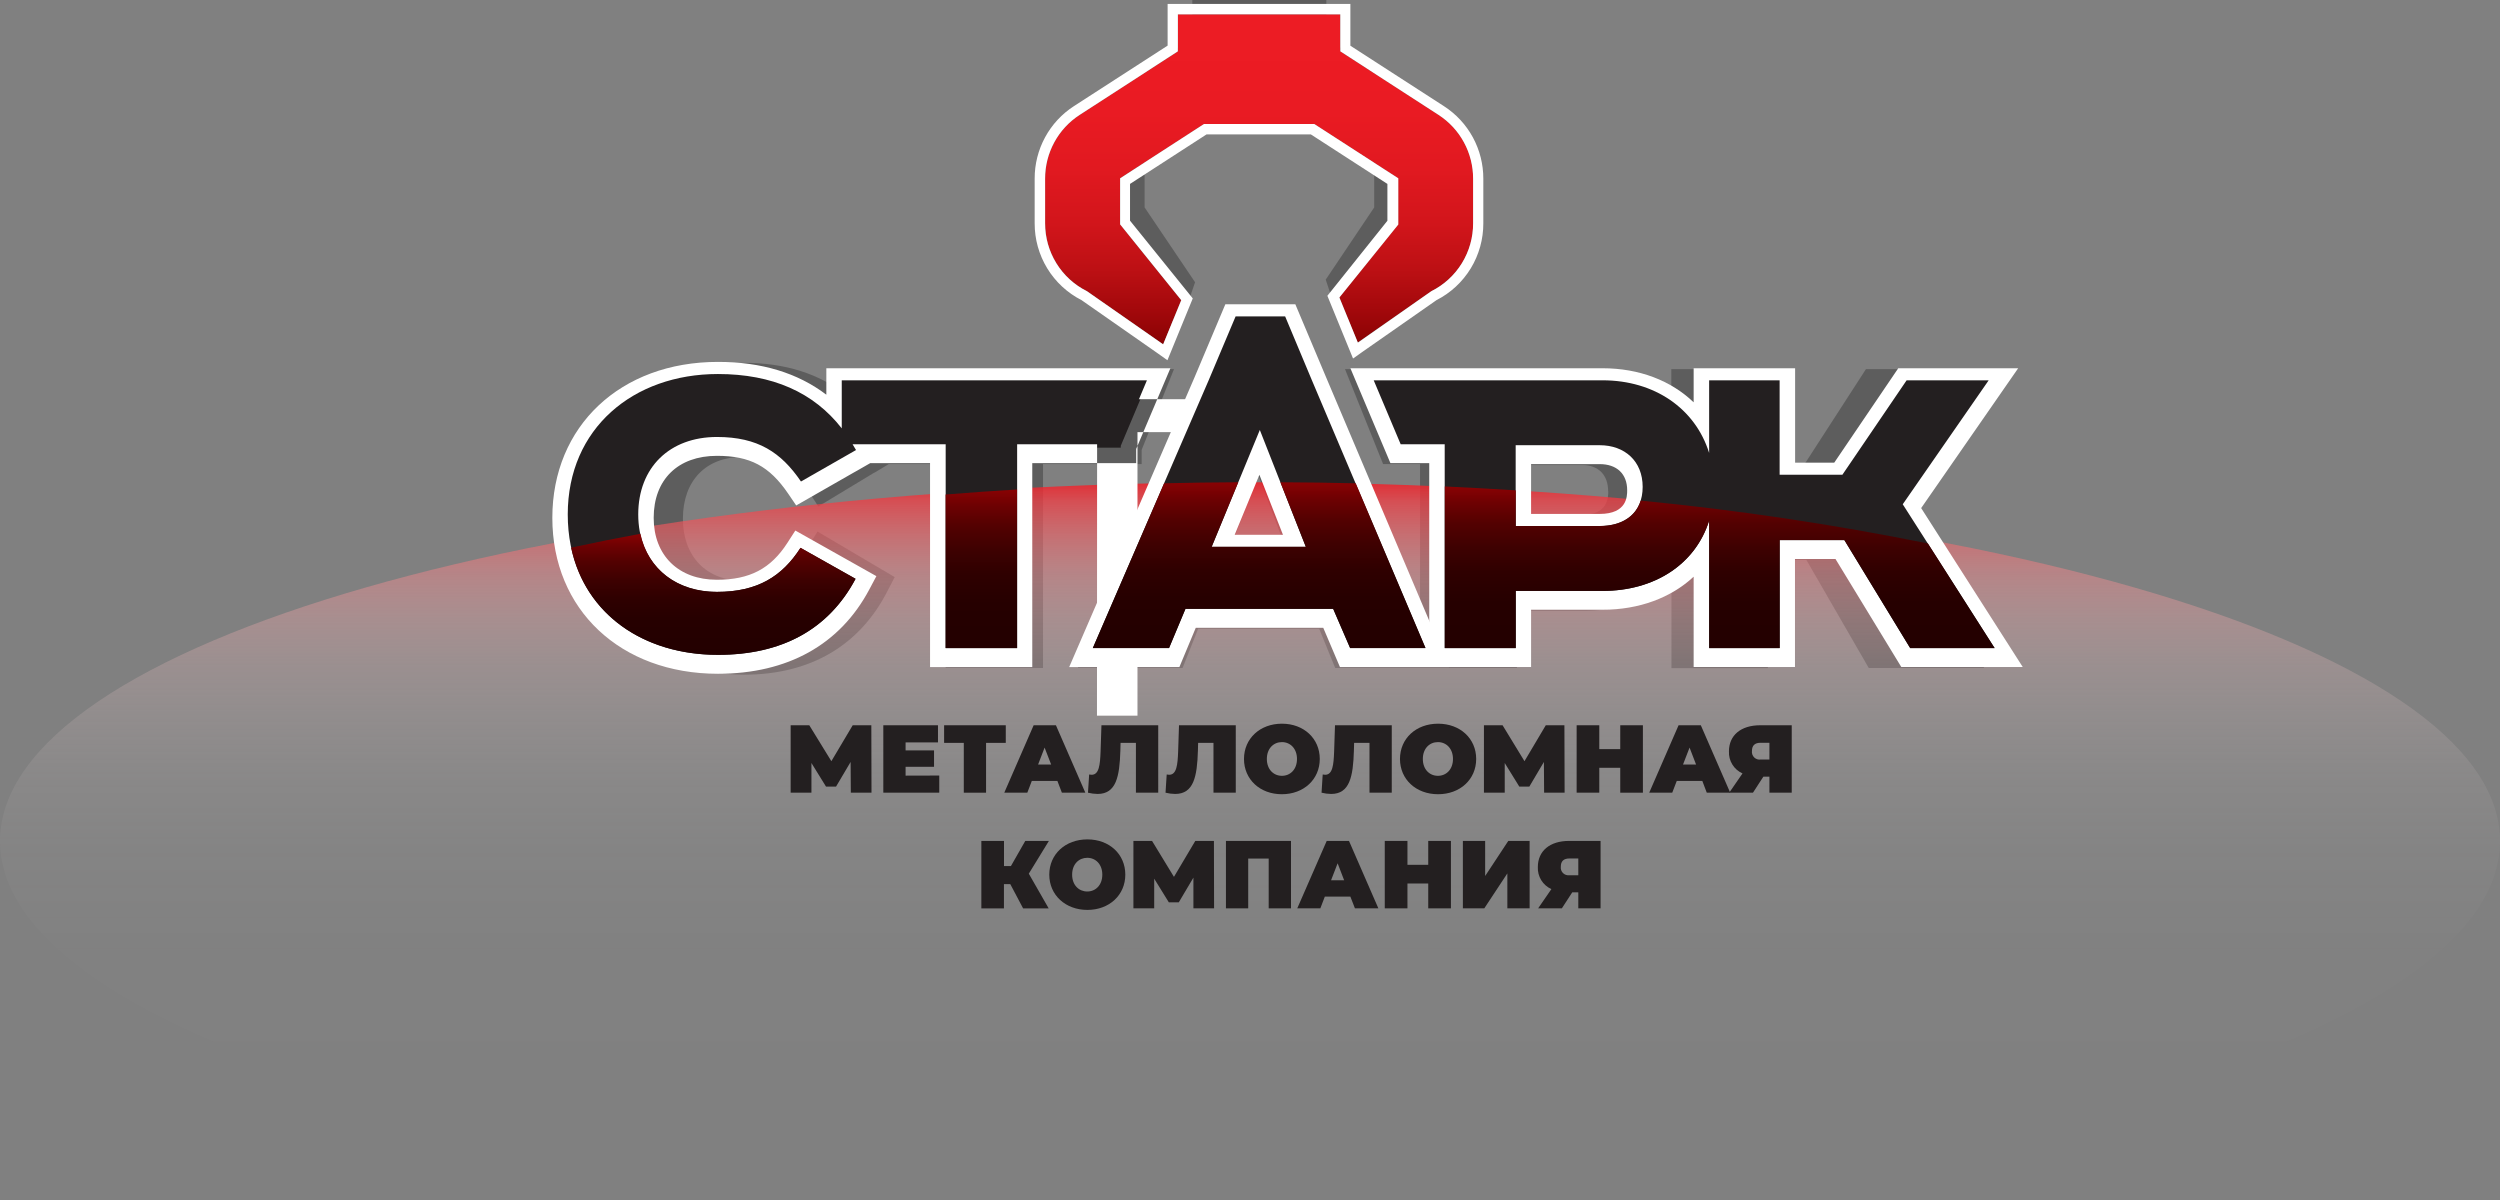
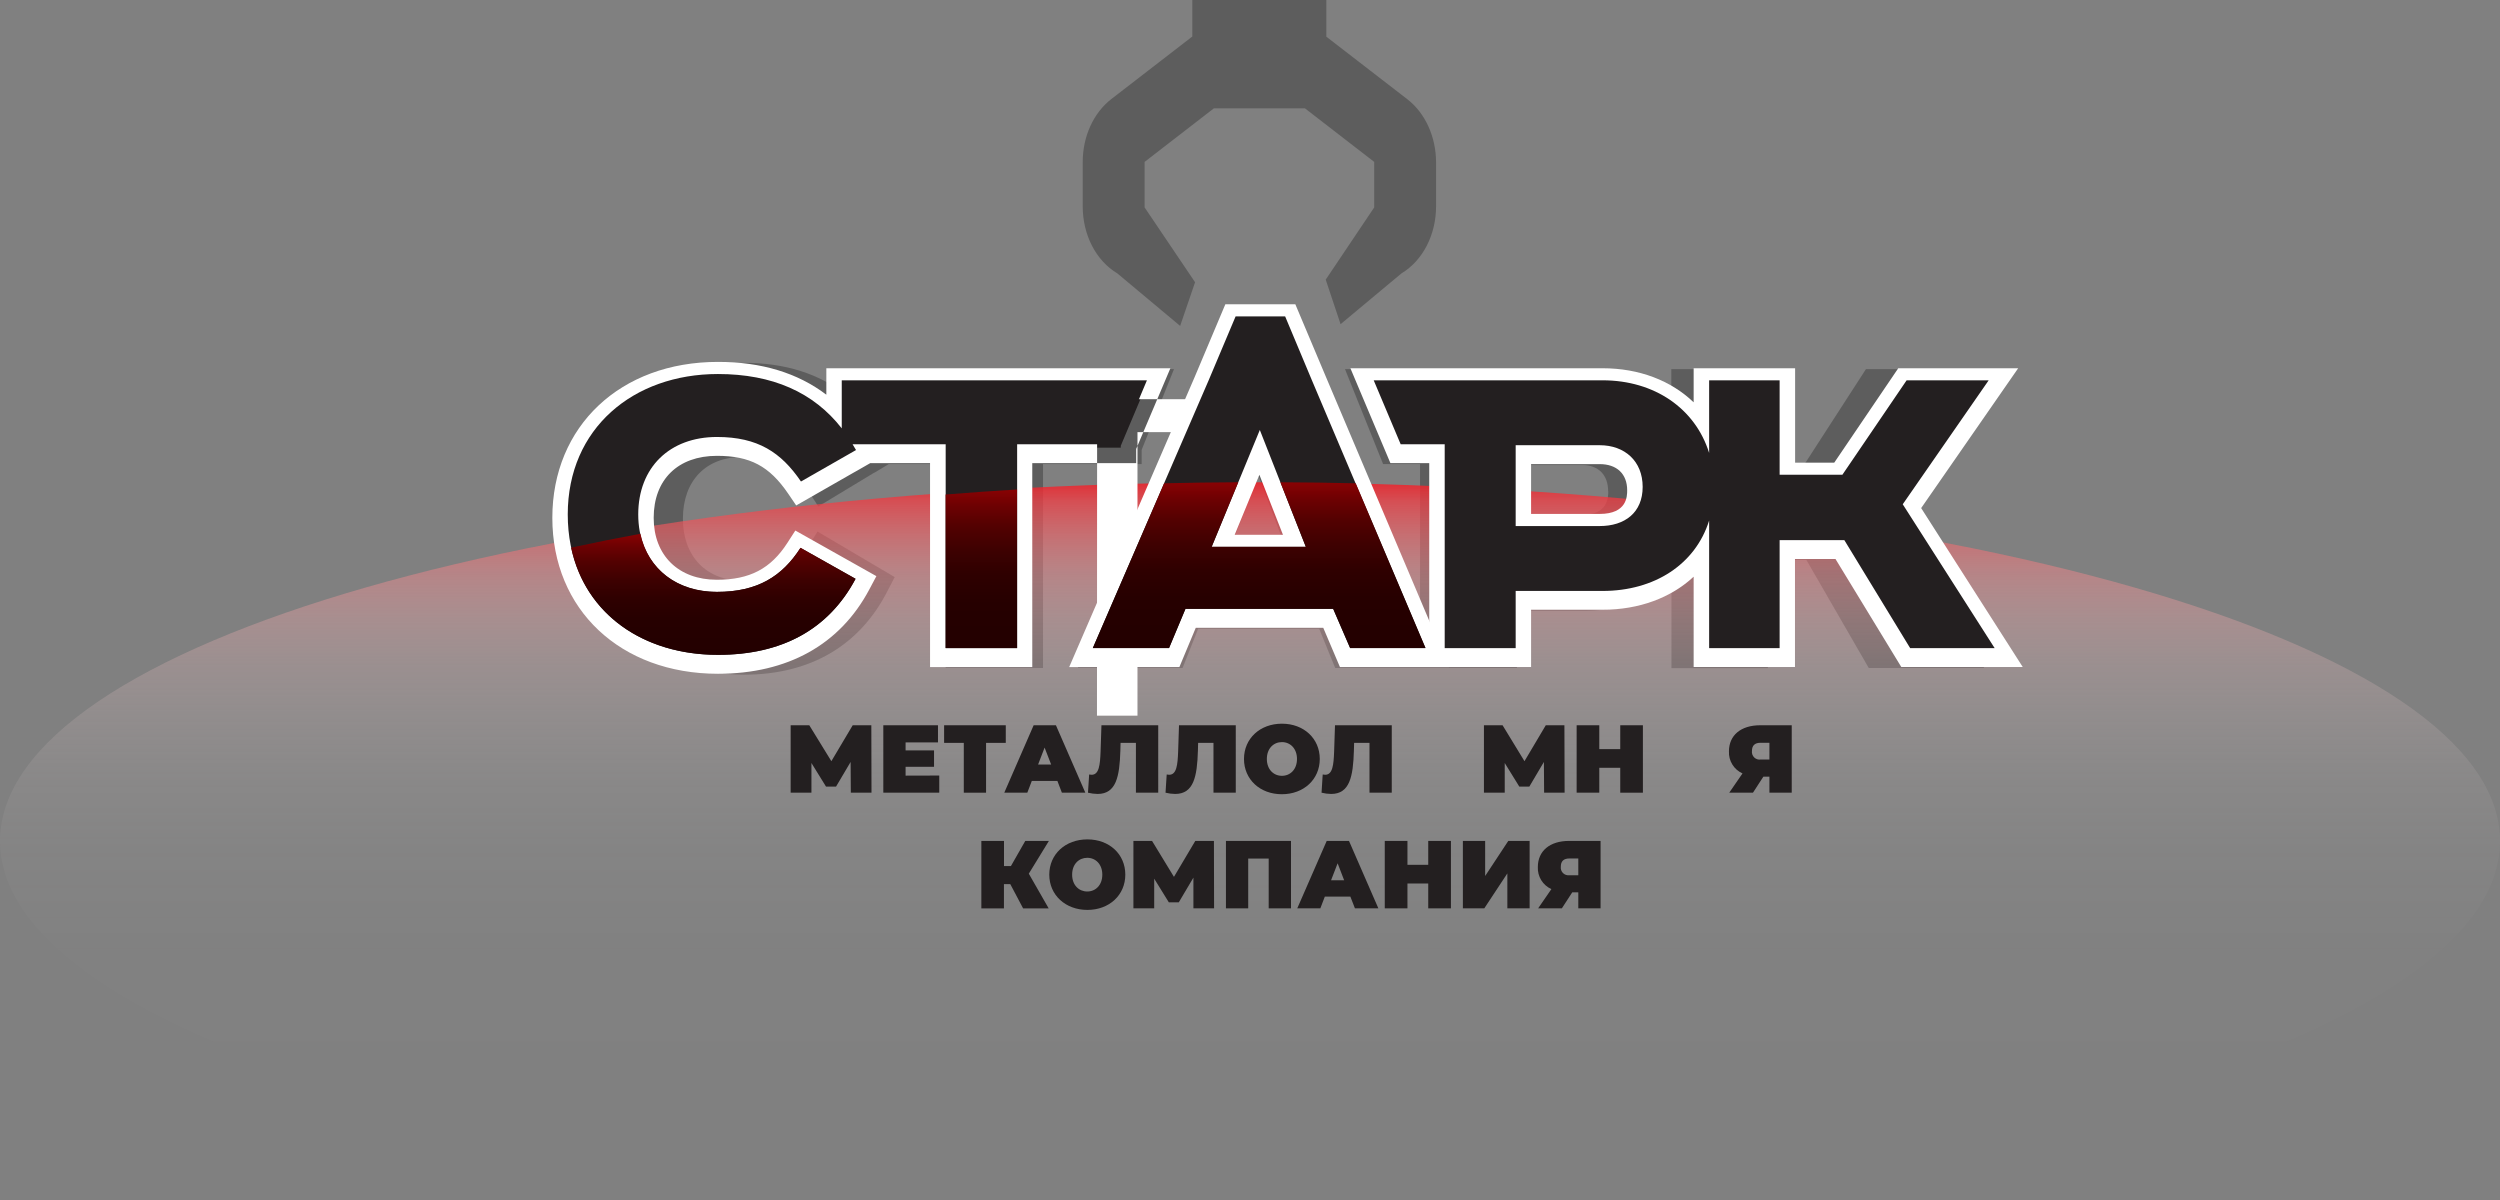
<svg xmlns="http://www.w3.org/2000/svg" width="200" height="96" viewBox="0 0 200 96" fill="none">
  <rect x="0" y="0" width="200" height="96" fill="#808080" stroke="none" />
  <g clip-path="url(#clip0_242_411)">
    <path d="M112.586 7.938L106.107 2.935V0H95.385V2.921L88.906 7.924C87.473 9.036 86.617 10.92 86.617 12.968V16.503C86.617 18.791 87.675 20.848 89.388 21.873L94.412 26.073L95.606 22.579L91.569 16.595V12.952L97.111 8.666H104.394L109.936 12.952V16.595L106.057 22.371L107.245 25.934L112.114 21.873C113.819 20.848 114.886 18.791 114.886 16.503V12.982C114.877 10.934 114.021 9.047 112.586 7.938Z" fill="#5D5D5D" />
    <path d="M70.111 37.723L71.103 37.126H75.651V53.438H83.441V37.126H91.333V35.989L93.919 29.53H67.759V31.651C65.586 29.908 62.826 29.027 59.52 29.027C52.101 29.027 46.925 34.157 46.925 41.503C46.925 48.849 52.101 53.977 59.52 53.977C64.816 53.977 68.792 51.648 71.02 47.24L71.575 46.167L65.4 42.523L64.799 43.504C63.535 45.578 61.931 46.461 59.437 46.461C56.516 46.461 54.632 44.516 54.632 41.506C54.632 38.449 56.472 36.548 59.437 36.548C61.959 36.548 63.425 37.368 64.854 39.572L65.467 40.517L69.834 37.876" fill="#5D5D5D" />
    <path d="M151.03 40.717L158.402 29.53H149.276L144.393 37.084H141.42V29.53H133.705V32.254C131.981 30.517 129.548 29.53 126.777 29.53H107.6L110.648 37.126H113.602V49.724L103.415 24.416H98.1L95.753 30.278L86.228 53.438H94.606L95.853 50.297H105.533L106.816 53.438H121.356V48.866H126.788C129.576 48.866 131.992 47.907 133.716 46.222V53.449H141.431V44.797H144.512L149.5 53.438H158.737L151.03 40.717ZM102.487 42.854H98.804L100.683 38.06L102.487 42.854ZM128.661 39.294C128.661 39.763 128.661 41.189 126.569 41.189H121.359V37.204H126.569C127.869 37.204 128.65 37.985 128.65 39.294H128.661Z" fill="#5D5D5D" />
    <path opacity="0.89" d="M100.001 96C155.231 96 200.003 83.146 200.003 67.29C200.003 51.434 155.231 38.58 100.001 38.58C44.772 38.58 0 51.434 0 67.29C0 83.146 44.772 96 100.001 96Z" fill="url(#paint0_linear_242_411)" />
-     <path d="M115.077 9.186L107.226 4.108V1.148H94.234V4.108L86.383 9.186C85.531 9.736 84.83 10.492 84.346 11.386C83.862 12.279 83.609 13.28 83.612 14.297V17.86C83.608 18.989 83.92 20.097 84.511 21.058C85.103 22.019 85.951 22.794 86.96 23.296L93.057 27.549L94.498 24.013L89.609 17.952V14.264L96.318 9.922H105.142L111.851 14.264V17.952L107.14 23.788L108.617 27.401L114.506 23.296C115.514 22.794 116.362 22.019 116.954 21.058C117.546 20.097 117.857 18.989 117.853 17.86V14.297C117.856 13.28 117.603 12.278 117.117 11.385C116.632 10.492 115.93 9.735 115.077 9.186Z" fill="url(#paint1_linear_242_411)" />
-     <path d="M107.226 1.148V4.108L115.077 9.186C115.929 9.736 116.63 10.492 117.114 11.386C117.599 12.279 117.851 13.28 117.848 14.297V17.86C117.853 18.988 117.542 20.096 116.951 21.057C116.361 22.017 115.514 22.793 114.506 23.296L108.631 27.412L107.154 23.799L111.865 17.963V14.263L105.142 9.922H96.319L89.609 14.263V17.951L94.498 24.013L93.051 27.548L86.955 23.296C85.946 22.794 85.098 22.019 84.506 21.058C83.915 20.097 83.603 18.989 83.607 17.86V14.297C83.604 13.28 83.856 12.279 84.341 11.386C84.825 10.492 85.526 9.736 86.378 9.186L94.229 4.108V1.148H107.22M108.052 0.314H93.409V3.649L85.927 8.482C84.957 9.106 84.159 9.965 83.608 10.98C83.057 11.995 82.77 13.133 82.773 14.288V17.86C82.769 19.133 83.117 20.382 83.779 21.468C84.441 22.554 85.391 23.434 86.522 24.01L92.564 28.229L93.395 28.819L93.786 27.865L95.235 24.327L95.421 23.874L95.113 23.491L90.402 17.654V14.713L96.526 10.75H104.865L110.992 14.713V17.66L106.497 23.282L106.19 23.663L106.375 24.116L107.852 27.729L108.243 28.682L109.074 28.093L114.916 24.013C116.048 23.437 116.998 22.557 117.66 21.471C118.322 20.385 118.67 19.135 118.666 17.863V14.297C118.668 13.141 118.381 12.004 117.83 10.989C117.279 9.974 116.481 9.115 115.512 8.491L108.03 3.657V0.322L108.052 0.314Z" fill="white" />
    <path d="M89.662 35.811V35.664L91.754 30.697H67.34V34.541C65.095 31.662 61.798 30.194 57.433 30.194C50.674 30.194 45.42 34.533 45.42 41.428C45.42 48.324 50.558 52.662 57.433 52.662C62.532 52.662 66.279 50.647 68.443 46.578L64.04 44.099C62.571 46.387 60.6 47.626 57.355 47.626C53.648 47.626 51.059 45.186 51.059 41.428C51.059 37.671 53.57 35.228 57.355 35.228C60.639 35.228 62.493 36.467 64.078 38.794L68.482 36.276C68.393 36.114 68.299 35.964 68.205 35.811H75.654V52.12H81.371V35.811H89.684H89.662Z" fill="#231F20" />
    <path d="M68.307 37.799L63.696 40.436L63.053 39.491C61.551 37.287 60.005 36.467 57.352 36.467C54.235 36.467 52.295 38.368 52.295 41.426C52.295 44.436 54.282 46.381 57.352 46.381C59.977 46.381 61.664 45.497 62.995 43.424L63.627 42.443L70.111 46.092L69.54 47.165C67.196 51.573 63.011 53.902 57.438 53.902C49.638 53.902 44.187 48.771 44.187 41.428C44.187 34.086 49.638 28.952 57.438 28.952C60.919 28.952 63.812 29.833 66.107 31.576V29.461H93.63L90.895 35.914V37.051H82.582V53.363H74.404V37.051H69.618L68.576 37.649M57.43 31.434C51.087 31.434 46.656 35.545 46.656 41.44C46.656 47.415 50.987 51.431 57.43 51.431C61.623 51.431 64.74 49.958 66.719 47.045L64.394 45.736C62.67 47.874 60.406 48.877 57.352 48.877C52.919 48.877 49.82 45.82 49.82 41.44C49.82 36.993 52.846 33.999 57.352 33.999C60.426 33.999 62.593 34.961 64.411 37.182L66.766 35.834L66.362 35.297C64.33 32.701 61.407 31.434 57.43 31.434ZM87.758 57.254H90.998V34.569H99.658L100.766 31.937H79.456V34.569H87.769L87.758 57.254Z" fill="white" />
    <path d="M102.811 25.584H98.849L96.692 30.697L87.423 52.12H93.519L94.833 48.98H106.652L108.005 52.12H114.032L104.953 30.697L102.811 25.584ZM96.931 44.021L100.786 34.669L104.463 44.021H96.931Z" fill="#231F20" />
    <path d="M115.908 53.363H107.195L105.86 50.222H95.662L94.351 53.363H85.536L95.556 30.203L98.028 24.341H103.626L106.101 30.214L115.908 53.363ZM108.825 50.878H112.164L101.98 26.826H99.666L97.823 31.178L89.299 50.878H92.694L94.004 47.74H107.461L108.825 50.878ZM106.278 45.264H95.074L100.805 31.351L106.278 45.264ZM98.776 42.782H102.637L100.752 37.985L98.776 42.782Z" fill="white" />
    <path d="M152.219 40.614L159.094 30.697H152.53L147.392 38.251H142.37V30.697H136.731V36.506C135.622 32.954 132.364 30.697 128.207 30.697H109.897L112.053 35.811H115.576V52.12H121.254V47.548H128.207C132.364 47.548 135.634 45.416 136.731 41.914V52.12H142.37V43.479H147.547L152.812 52.12H159.571L152.219 40.614ZM127.974 42.356H121.254V35.886H127.974C129.983 35.886 131.413 37.165 131.413 39.221C131.413 41.278 129.983 42.356 127.974 42.356Z" fill="#231F20" />
    <path d="M161.821 53.362H152.105L146.84 44.722H143.598V53.362H135.492V46.136C133.682 47.821 131.138 48.779 128.207 48.779H122.487V53.362H114.339V37.051H111.233L108.032 29.46H128.207C131.136 29.46 133.68 30.447 135.492 32.184V29.46H143.609V37.015H146.738L151.861 29.46H161.453L153.693 40.647L161.821 53.362ZM153.494 50.878H157.296L150.731 40.594L156.725 31.948H153.183L148.046 39.494H141.118V31.937H137.969V50.878H141.131V42.245H148.24L153.494 50.878ZM116.814 50.878H120.015V46.306H128.207C131.809 46.306 134.627 44.48 135.55 41.542L136.276 39.227L135.547 36.873C134.608 33.83 131.795 31.937 128.207 31.937H111.765L112.874 34.569H116.814V50.878ZM127.974 43.599H120.015V34.644H127.974C130.728 34.644 132.652 36.525 132.652 39.219C132.652 41.912 130.814 43.599 127.974 43.599ZM122.487 41.114H127.974C130.174 41.114 130.174 39.688 130.174 39.219C130.174 37.91 129.343 37.129 127.974 37.129H122.487V41.114Z" fill="white" />
    <path d="M89.662 35.539V35.392L91.754 30.425H67.34V34.269C65.095 31.389 61.798 29.922 57.433 29.922C50.674 29.922 45.42 34.26 45.42 41.156C45.42 48.051 50.558 52.39 57.433 52.39C62.532 52.39 66.279 50.375 68.443 46.309L64.04 43.83C62.571 46.114 60.6 47.354 57.355 47.354C53.648 47.354 51.059 44.913 51.059 41.156C51.059 37.398 53.57 34.958 57.355 34.958C60.639 34.958 62.493 36.197 64.078 38.521L68.482 36.003C68.393 35.845 68.299 35.692 68.205 35.539H75.654V51.848H81.371V35.539H89.684H89.662Z" fill="#231F20" />
    <path d="M102.811 25.311H98.849L96.692 30.425L87.423 51.848H93.519L94.833 48.71H106.652L108.005 51.848H114.032L104.953 30.425L102.811 25.311ZM96.931 43.752L100.786 34.397L104.463 43.752H96.931Z" fill="#231F20" />
    <path d="M152.219 40.342L159.094 30.425H152.53L147.392 37.979H142.37V30.425H136.731V36.234C135.622 32.685 132.364 30.425 128.207 30.425H109.897L112.053 35.539H115.576V51.848H121.254V47.276H128.207C132.364 47.276 135.634 45.145 136.731 41.643V51.848H142.37V43.21H147.547L152.812 51.848H159.571L152.219 40.342ZM127.974 42.084H121.254V35.617H127.974C129.983 35.617 131.413 36.895 131.413 38.952C131.413 41.009 129.983 42.084 127.974 42.084Z" fill="#231F20" />
    <path d="M81.365 39.158C79.436 39.274 77.531 39.409 75.648 39.561V51.843H81.365V39.158Z" fill="url(#paint2_linear_242_411)" />
-     <path d="M127.982 42.079H121.262V39.227C119.393 39.109 117.5 39.005 115.584 38.916V51.843H121.262V47.271H128.212C132.369 47.271 135.639 45.139 136.737 41.637V51.843H142.376V43.205H147.553L152.818 51.843H159.566L154.231 43.477C146.637 41.943 138.969 40.799 131.258 40.05C130.834 41.412 129.595 42.079 127.982 42.079Z" fill="url(#paint3_linear_242_411)" />
    <path d="M108.018 51.842H114.043L108.459 38.666C106.469 38.618 104.46 38.589 102.431 38.58L104.474 43.746H96.931L99.059 38.58C97.066 38.591 95.09 38.618 93.131 38.663L87.428 51.842H93.525L94.838 48.705H106.658L108.018 51.842Z" fill="url(#paint4_linear_242_411)" />
    <path d="M57.436 52.384C62.535 52.384 66.281 50.369 68.445 46.303L64.042 43.824C62.573 46.109 60.603 47.348 57.361 47.348C54.193 47.348 51.849 45.564 51.231 42.701C49.335 43.051 47.488 43.422 45.688 43.813C46.833 49.163 51.489 52.384 57.436 52.384Z" fill="url(#paint5_linear_242_411)" />
    <path d="M68.066 63.416L68.049 60.956L66.883 62.929H66.082L64.915 61.042V63.416H63.252V58.021H64.743L66.509 60.895L68.216 58.021H69.707L69.72 63.416H68.066Z" fill="#231F20" />
    <path d="M75.141 62.043V63.416H70.665V58.021H75.038V59.391H72.447V60.033H74.723V61.342H72.447V62.051L75.141 62.043Z" fill="#231F20" />
    <path d="M80.462 59.43H78.885V63.416H77.103V59.43H75.529V58.021H80.462V59.43Z" fill="#231F20" />
    <path d="M84.591 62.473H82.545L82.185 63.416H80.342L82.692 58.021H84.474L86.827 63.416H84.951L84.591 62.473ZM84.092 61.164L83.568 59.808L83.047 61.164H84.092Z" fill="#231F20" />
    <path d="M92.658 58.021V63.416H90.873V59.43H89.645L89.629 60.055C89.568 62.134 89.291 63.516 87.808 63.516C87.548 63.513 87.29 63.479 87.038 63.416L87.132 61.959C87.197 61.973 87.264 61.981 87.331 61.981C87.93 61.981 88.007 61.173 88.046 60.125L88.116 58.021H92.658Z" fill="#231F20" />
    <path d="M98.862 58.021V63.416H97.078V59.43H95.85L95.833 60.055C95.772 62.134 95.495 63.516 94.013 63.516C93.753 63.513 93.494 63.479 93.242 63.416L93.336 61.959C93.402 61.973 93.469 61.98 93.536 61.981C94.135 61.981 94.212 61.173 94.251 60.125L94.32 58.021H98.862Z" fill="#231F20" />
    <path d="M99.519 60.717C99.519 59.082 100.802 57.895 102.554 57.895C104.305 57.895 105.582 59.082 105.582 60.717C105.582 62.351 104.299 63.538 102.548 63.538C100.797 63.538 99.519 62.351 99.519 60.717ZM103.759 60.717C103.759 59.883 103.221 59.368 102.554 59.368C101.886 59.368 101.348 59.877 101.348 60.717C101.348 61.556 101.886 62.065 102.554 62.065C103.221 62.065 103.759 61.556 103.759 60.717Z" fill="#231F20" />
    <path d="M111.341 58.021V63.416H109.559V59.43H108.329L108.312 60.055C108.251 62.134 107.974 63.516 106.492 63.516C106.233 63.513 105.975 63.479 105.724 63.416L105.816 61.959C105.881 61.973 105.948 61.98 106.015 61.981C106.616 61.981 106.691 61.173 106.73 60.125L106.799 58.021H111.341Z" fill="#231F20" />
-     <path d="M111.998 60.717C111.998 59.082 113.281 57.895 115.046 57.895C116.812 57.895 118.095 59.082 118.095 60.717C118.095 62.351 116.809 63.538 115.046 63.538C113.284 63.538 111.998 62.351 111.998 60.717ZM116.238 60.717C116.238 59.883 115.7 59.368 115.033 59.368C114.365 59.368 113.827 59.877 113.827 60.717C113.827 61.556 114.365 62.065 115.033 62.065C115.7 62.065 116.238 61.556 116.238 60.717Z" fill="#231F20" />
    <path d="M123.529 63.416L123.512 60.956L122.346 62.929H121.545L120.378 61.042V63.416H118.715V58.021H120.206L121.958 60.895L123.662 58.021H125.153L125.169 63.416H123.529Z" fill="#231F20" />
    <path d="M131.432 58.021V63.416H129.62V61.423H127.943V63.413H126.131V58.021H127.943V59.93H129.62V58.021H131.432Z" fill="#231F20" />
-     <path d="M136.185 62.473H134.142L133.779 63.416H131.937L134.286 58.021H136.066L138.416 63.416H136.542L136.185 62.473ZM135.686 61.164L135.165 59.808L134.641 61.164H135.686Z" fill="#231F20" />
    <path d="M143.338 58.021V63.416H141.553V62.134H141.068L140.237 63.416H138.338L139.4 61.873C139.063 61.723 138.779 61.474 138.586 61.159C138.392 60.844 138.298 60.478 138.316 60.108C138.316 58.821 139.275 58.021 140.81 58.021H143.338ZM140.156 60.078C140.144 60.171 140.154 60.266 140.185 60.355C140.215 60.444 140.266 60.525 140.332 60.592C140.399 60.658 140.48 60.708 140.569 60.738C140.658 60.768 140.753 60.777 140.846 60.764H141.553V59.422H140.846C140.386 59.422 140.156 59.639 140.156 60.078Z" fill="#231F20" />
    <path d="M82.304 69.894L83.895 72.673H81.85L80.822 70.728H80.315V72.673H78.508V67.273H80.32V69.285H80.874L82.022 67.273H83.912L82.304 69.894Z" fill="#231F20" />
-     <path d="M83.942 69.972C83.942 68.338 85.228 67.151 86.991 67.151C88.753 67.151 90.025 68.338 90.025 69.972C90.025 71.606 88.742 72.793 86.991 72.793C85.239 72.793 83.942 71.606 83.942 69.972ZM88.185 69.972C88.185 69.138 87.647 68.624 86.98 68.624C86.312 68.624 85.771 69.132 85.771 69.972C85.771 70.811 86.312 71.32 86.98 71.32C87.647 71.32 88.185 70.811 88.185 69.972Z" fill="#231F20" />
+     <path d="M83.942 69.972C83.942 68.338 85.228 67.151 86.991 67.151C88.753 67.151 90.025 68.338 90.025 69.972C90.025 71.606 88.742 72.793 86.991 72.793C85.239 72.793 83.942 71.606 83.942 69.972M88.185 69.972C88.185 69.138 87.647 68.624 86.98 68.624C86.312 68.624 85.771 69.132 85.771 69.972C85.771 70.811 86.312 71.32 86.98 71.32C87.647 71.32 88.185 70.811 88.185 69.972Z" fill="#231F20" />
    <path d="M95.473 72.668V70.211L94.304 72.184H93.505L92.336 70.294V72.668H90.673V67.273H92.164L93.916 70.15L95.623 67.273H97.114L97.127 72.668H95.473Z" fill="#231F20" />
    <path d="M103.28 67.273V72.668H101.495V68.685H99.857V72.668H98.075V67.273H103.28Z" fill="#231F20" />
    <path d="M108.029 71.728H105.987L105.627 72.668H103.781L106.137 67.273H107.919L110.269 72.668H108.395L108.029 71.728ZM107.531 70.419L107.01 69.063L106.486 70.419H107.531Z" fill="#231F20" />
    <path d="M116.074 67.273V72.668H114.259V70.68H112.596V72.668H110.781V67.273H112.596V69.185H114.259V67.273H116.074Z" fill="#231F20" />
    <path d="M117.03 67.273H118.812V70.08L120.663 67.273H122.37V72.668H120.588V69.872L118.743 72.668H117.03V67.273Z" fill="#231F20" />
    <path d="M128.046 67.273V72.668H126.264V71.389H125.779L124.948 72.668H123.05L124.111 71.128C123.774 70.977 123.491 70.728 123.297 70.413C123.104 70.098 123.01 69.732 123.027 69.363C123.027 68.076 123.989 67.273 125.522 67.273H128.046ZM124.865 69.332C124.853 69.426 124.862 69.521 124.893 69.611C124.924 69.7 124.975 69.781 125.042 69.848C125.109 69.914 125.19 69.964 125.28 69.994C125.369 70.023 125.464 70.032 125.558 70.019H126.264V68.677H125.558C125.095 68.677 124.865 68.893 124.865 69.332Z" fill="#231F20" />
  </g>
  <defs>
    <linearGradient id="paint0_linear_242_411" x1="100.001" y1="38.343" x2="100.001" y2="97.442" gradientUnits="userSpaceOnUse">
      <stop stop-color="#ED1C24" />
      <stop offset="0.03" stop-color="#F03F46" stop-opacity="0.85" />
      <stop offset="0.08" stop-color="#F3676C" stop-opacity="0.67" />
      <stop offset="0.13" stop-color="#F68B90" stop-opacity="0.51" />
      <stop offset="0.19" stop-color="#F8ABAE" stop-opacity="0.37" />
      <stop offset="0.25" stop-color="#FAC5C7" stop-opacity="0.25" />
      <stop offset="0.32" stop-color="#FCDBDC" stop-opacity="0.16" />
      <stop offset="0.4" stop-color="#FDEBEC" stop-opacity="0.09" />
      <stop offset="0.5" stop-color="#FEF7F7" stop-opacity="0.04" />
      <stop offset="0.64" stop-color="#FFFDFD" stop-opacity="0.01" />
      <stop offset="1" stop-color="white" stop-opacity="0" />
    </linearGradient>
    <linearGradient id="paint1_linear_242_411" x1="100.73" y1="27.549" x2="100.73" y2="1.148" gradientUnits="userSpaceOnUse">
      <stop stop-color="#890203" />
      <stop offset="0.1" stop-color="#A2080B" />
      <stop offset="0.23" stop-color="#BD1014" />
      <stop offset="0.37" stop-color="#D2151B" />
      <stop offset="0.53" stop-color="#E11920" />
      <stop offset="0.72" stop-color="#EA1B23" />
      <stop offset="1" stop-color="#ED1C24" />
    </linearGradient>
    <linearGradient id="paint2_linear_242_411" x1="78.505" y1="39.158" x2="78.505" y2="51.843" gradientUnits="userSpaceOnUse">
      <stop stop-color="#890203" />
      <stop offset="0.1" stop-color="#6E0102" />
      <stop offset="0.23" stop-color="#530101" />
      <stop offset="0.38" stop-color="#3E0101" />
      <stop offset="0.53" stop-color="#2F0000" />
      <stop offset="0.72" stop-color="#260000" />
      <stop offset="1" stop-color="#230000" />
    </linearGradient>
    <linearGradient id="paint3_linear_242_411" x1="137.573" y1="38.916" x2="137.573" y2="51.843" gradientUnits="userSpaceOnUse">
      <stop stop-color="#890203" />
      <stop offset="0.1" stop-color="#6E0102" />
      <stop offset="0.23" stop-color="#530101" />
      <stop offset="0.38" stop-color="#3E0101" />
      <stop offset="0.53" stop-color="#2F0000" />
      <stop offset="0.72" stop-color="#260000" />
      <stop offset="1" stop-color="#230000" />
    </linearGradient>
    <linearGradient id="paint4_linear_242_411" x1="100.736" y1="38.58" x2="100.736" y2="51.842" gradientUnits="userSpaceOnUse">
      <stop stop-color="#890203" />
      <stop offset="0.1" stop-color="#6E0102" />
      <stop offset="0.23" stop-color="#530101" />
      <stop offset="0.38" stop-color="#3E0101" />
      <stop offset="0.53" stop-color="#2F0000" />
      <stop offset="0.72" stop-color="#260000" />
      <stop offset="1" stop-color="#230000" />
    </linearGradient>
    <linearGradient id="paint5_linear_242_411" x1="57.073" y1="42.701" x2="57.073" y2="52.384" gradientUnits="userSpaceOnUse">
      <stop stop-color="#890203" />
      <stop offset="0.1" stop-color="#6E0102" />
      <stop offset="0.23" stop-color="#530101" />
      <stop offset="0.38" stop-color="#3E0101" />
      <stop offset="0.53" stop-color="#2F0000" />
      <stop offset="0.72" stop-color="#260000" />
      <stop offset="1" stop-color="#230000" />
    </linearGradient>
    <clipPath id="clip0_242_411">
      <rect width="200" height="96" fill="white" />
    </clipPath>
  </defs>
</svg>